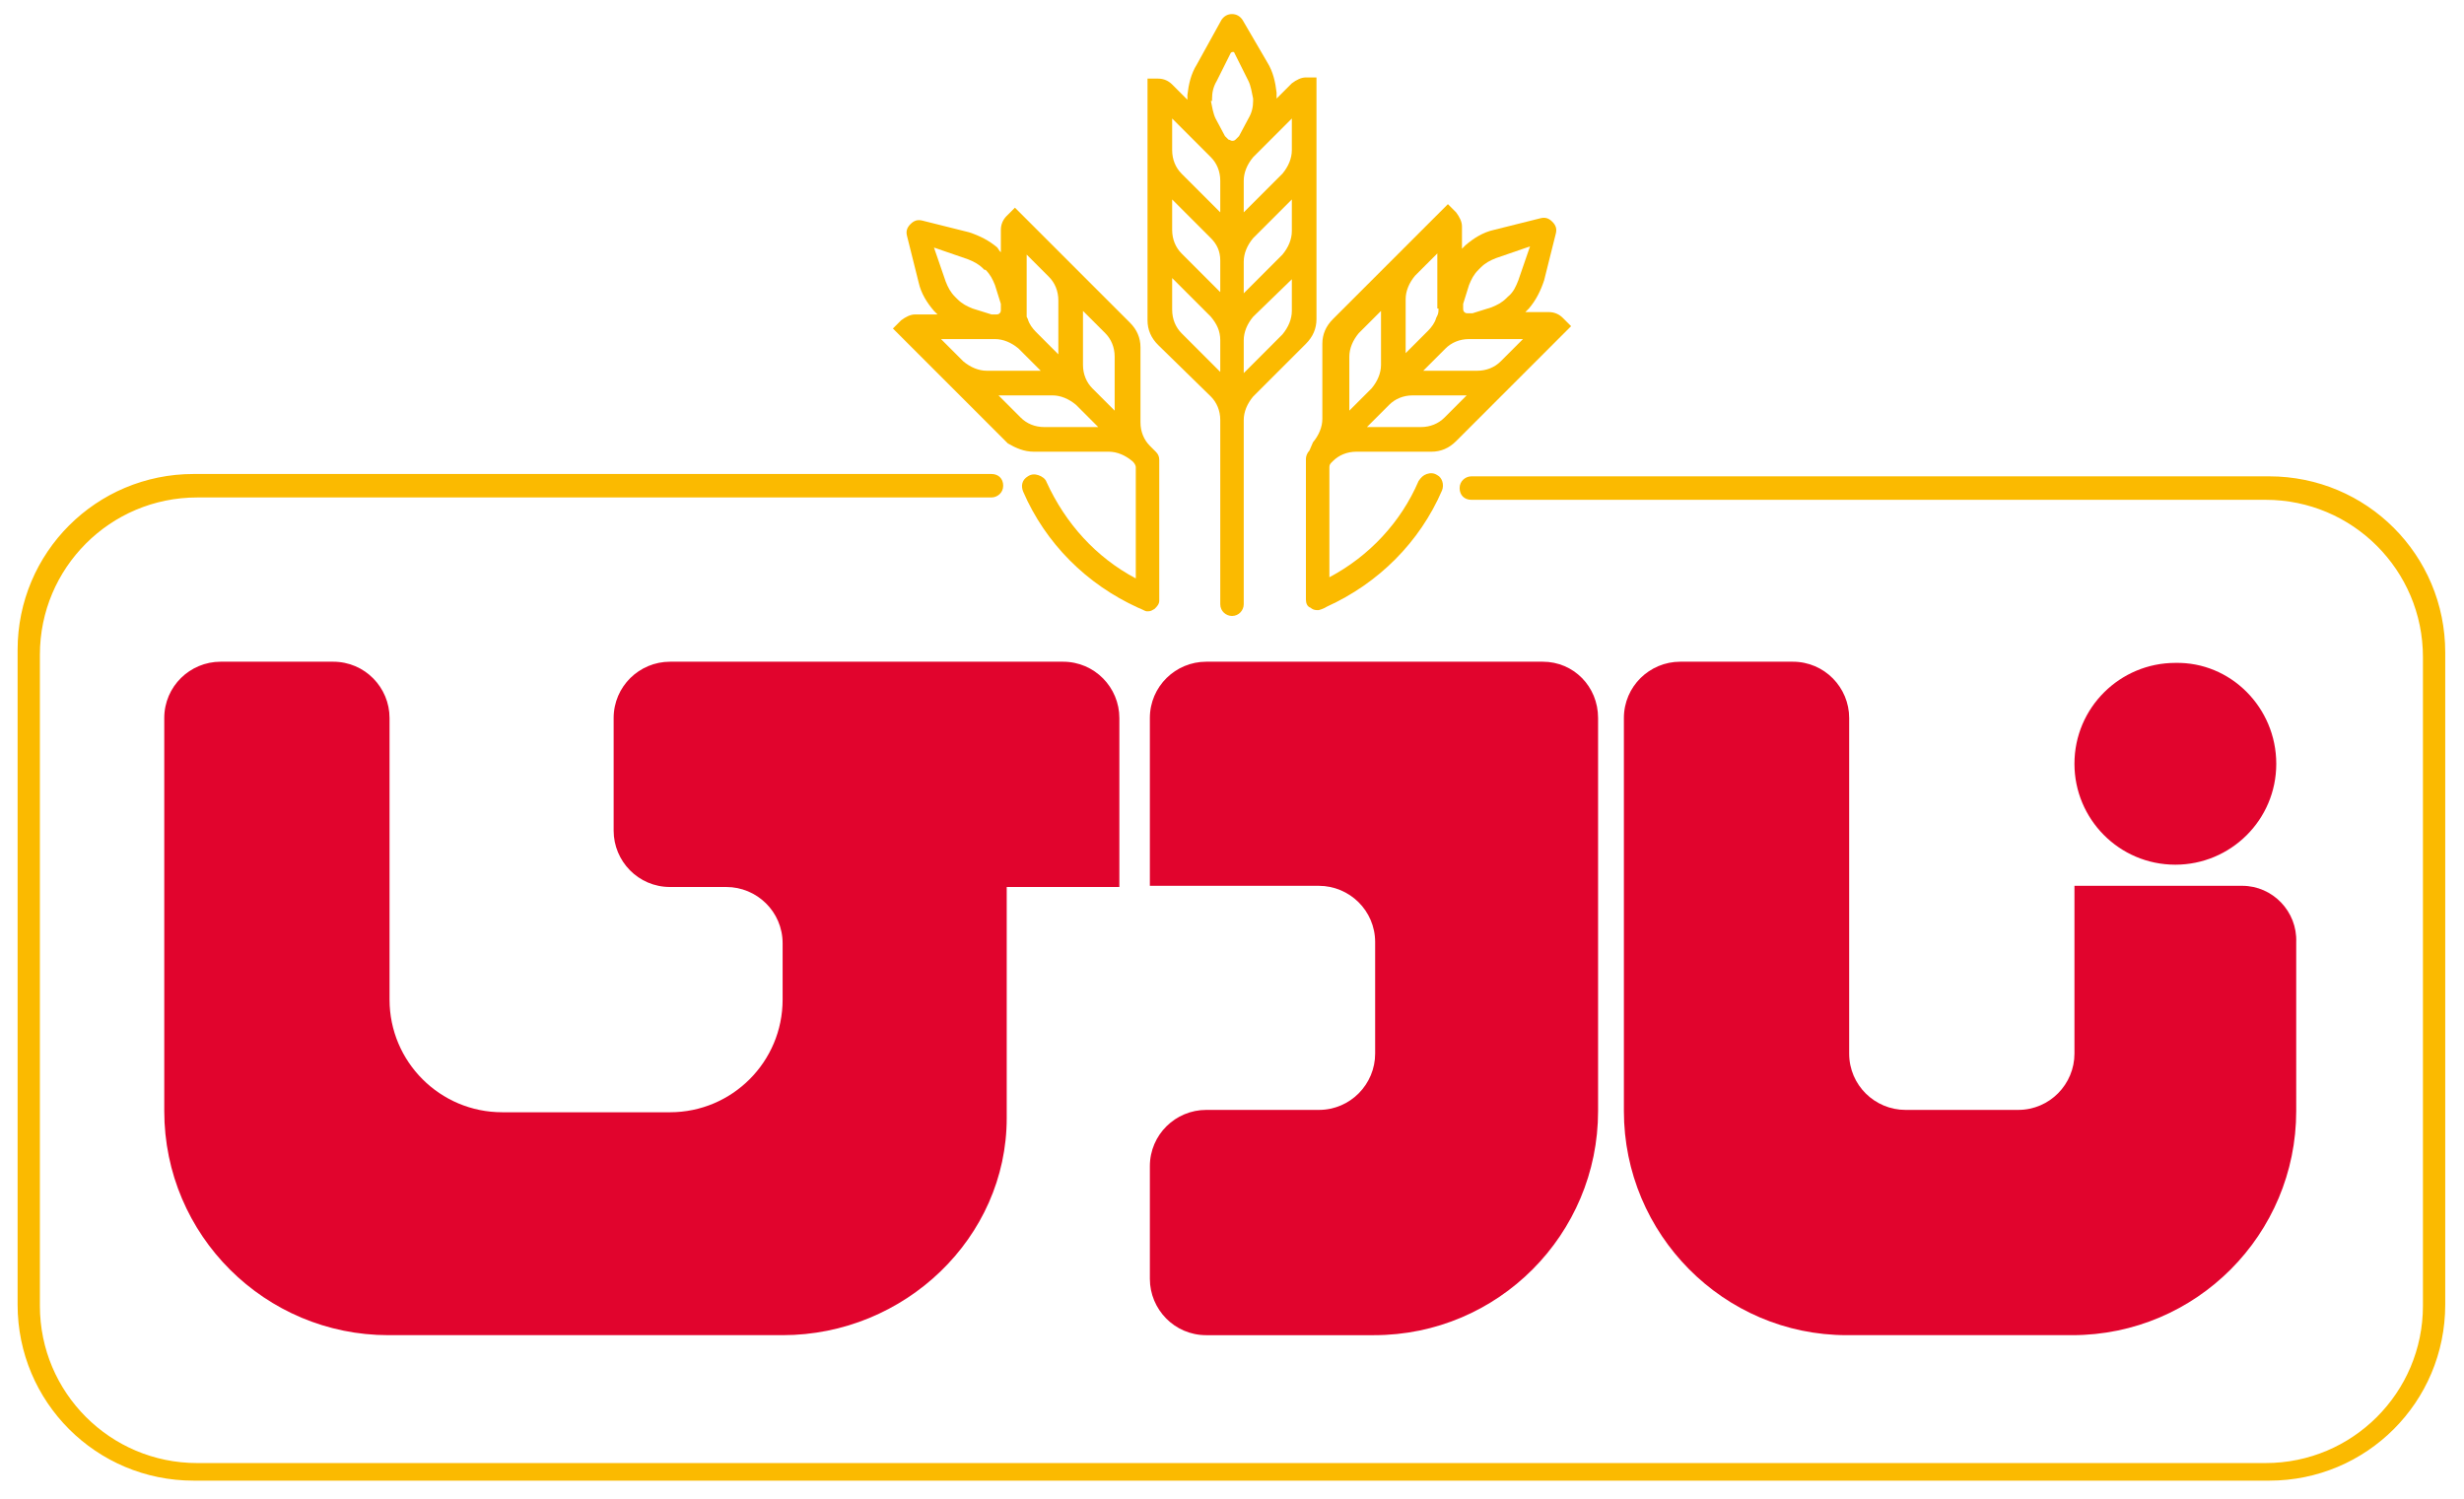
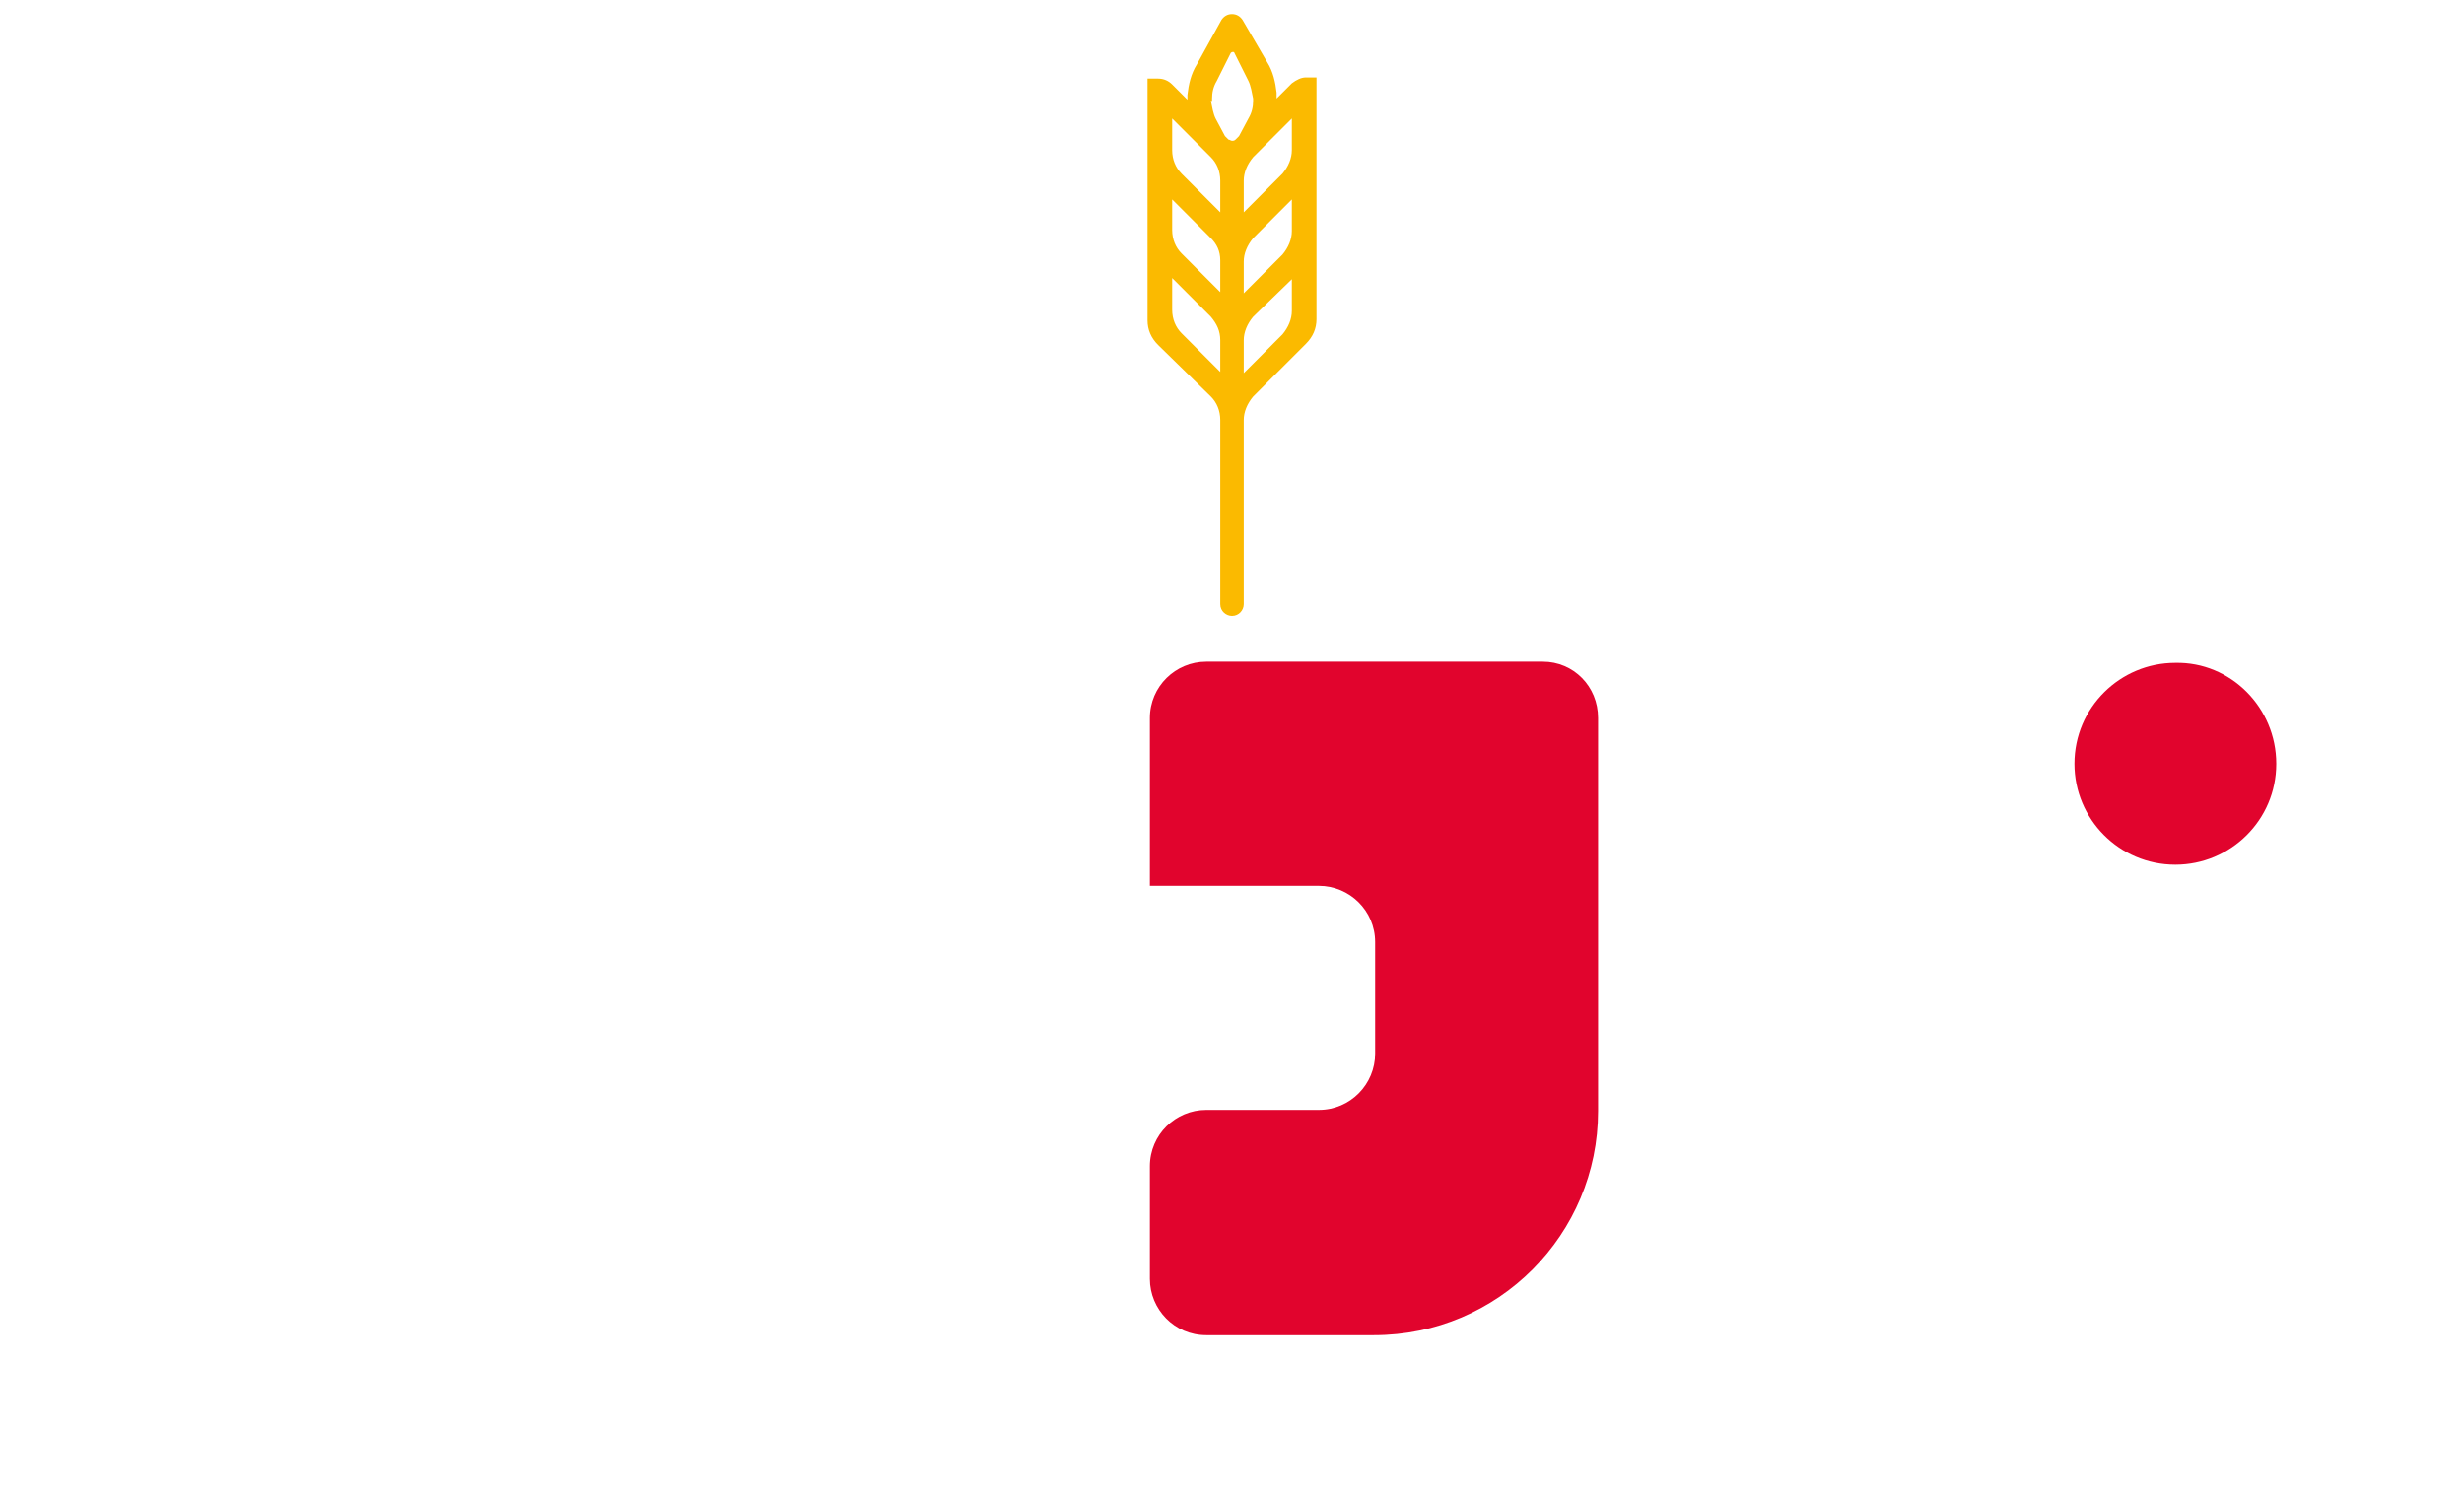
<svg xmlns="http://www.w3.org/2000/svg" version="1.1" id="Layer_1" x="0px" y="0px" viewBox="0 0 210 127.8" style="enable-background:new 0 0 210 127.8;" xml:space="preserve">
  <style type="text/css">
	.st0{fill:#E1042D;}
	.st1{fill:#FBBA00;}
</style>
  <g>
-     <path class="st0" d="M191.1,75.5h-14.3v14.3c0,2.6-2.1,4.8-4.8,4.8h-9.6c-2.6,0-4.8-2.1-4.8-4.8V61.2c0-2.6-2.1-4.8-4.8-4.8h-9.6   c-2.6,0-4.8,2.1-4.8,4.8v33.5c0,10.5,8.5,19.1,19,19.1v0h0.1h19.1c10.6,0,19.1-8.6,19.1-19.1V80.3   C195.8,77.7,193.7,75.5,191.1,75.5" />
-     <path class="st0" d="M95.4,61.2c0-2.6-2.1-4.8-4.8-4.8H57.1c-2.6,0-4.8,2.1-4.8,4.8v9.6c0,2.6,2.1,4.8,4.8,4.8h4.8   c2.6,0,4.8,2.1,4.8,4.8v4.8c0,5.3-4.3,9.6-9.6,9.6H42.8c-5.3,0-9.6-4.3-9.6-9.6V61.2c0-2.6-2.1-4.8-4.8-4.8h-9.6   c-2.6,0-4.8,2.1-4.8,4.8v33.5c0,10.6,8.6,19.1,19.1,19.1l33.6,0c10.4,0,19.1-8.3,19.1-18.5l0-0.6l0-19.1h9.6V61.2z" />
    <path class="st0" d="M131.5,56.4l-28.7,0c-2.6,0-4.8,2.1-4.8,4.8v14.3h14.4c2.6,0,4.8,2.1,4.8,4.8v9.5c0,2.6-2.1,4.8-4.8,4.8h-9.6   c-2.6,0-4.8,2.1-4.8,4.8v9.6c0,2.6,2.1,4.8,4.8,4.8h14.3c10.6,0,19.1-8.6,19.1-19.1V61.2C136.2,58.5,134.1,56.4,131.5,56.4" />
-     <path class="st1" d="M193.4,40.6h-68c-0.5,0-1,0.4-1,1s0.4,1,1,1h67.7c7.4,0,13.4,6,13.4,13.4v55.3c0,7.4-6,13.4-13.4,13.4H16.8   c-7.4,0-13.4-6-13.4-13.4V55.8c0-7.4,6-13.4,13.4-13.4h67.7c0.5,0,1-0.4,1-1s-0.4-1-1-1h-68c-8.3,0-15,6.7-15,15v55.8   c0,8.3,6.7,15,15,15h176.9c8.3,0,15-6.7,15-15V55.6C208.4,47.3,201.7,40.6,193.4,40.6" />
-     <path class="st1" d="M88.1,38.5h6.4c0.7,0,1.4,0.3,2,0.8l0.1,0.1c0.1,0.1,0.2,0.3,0.2,0.4v3.7l0,0v5.8c-3.4-1.8-6-4.7-7.6-8.2   c-0.1-0.3-0.4-0.5-0.7-0.6c-0.3-0.1-0.6-0.1-0.9,0.1c-0.5,0.3-0.6,0.8-0.4,1.3c1.9,4.4,5.4,7.9,9.8,9.9c0.3,0.1,0.6,0.3,0.7,0.3   c0.1,0,0.2,0,0.2,0c0.2,0,0.3-0.1,0.5-0.2c0.2-0.2,0.4-0.4,0.4-0.7l0-12c0-0.3-0.1-0.5-0.3-0.7l-0.5-0.5c-0.5-0.5-0.8-1.2-0.8-2   v-6.4c0-0.8-0.3-1.5-0.9-2.1l-9.8-9.8l-0.7,0.7c-0.3,0.3-0.5,0.7-0.5,1.2v1.9c0,0,0,0-0.1-0.1L85,21.1c-0.7-0.6-1.5-1-2.4-1.3l-4-1   c-0.4-0.1-0.7,0-1,0.3c-0.3,0.3-0.4,0.6-0.3,1l1,4c0.2,0.9,0.7,1.7,1.3,2.4l0.2,0.2c0,0,0,0,0.1,0.1h-1.9c-0.4,0-0.8,0.2-1.2,0.5   l-0.7,0.7l9.8,9.8C86.6,38.2,87.3,38.5,88.1,38.5 M92.3,31.1v-4.6l1.9,1.9c0.5,0.5,0.8,1.2,0.8,2V35l-1.9-1.9   C92.6,32.6,92.3,31.9,92.3,31.1 M87,35.6l-1.9-1.9h4.6c0.7,0,1.4,0.3,2,0.8l1.9,1.9h-4.6C88.2,36.4,87.5,36.1,87,35.6 M87.5,26.3   v-4.6l1.9,1.9c0.5,0.5,0.8,1.2,0.8,2v4.6l-1.9-1.9c-0.3-0.3-0.6-0.7-0.7-1.1l-0.1-0.2C87.5,26.7,87.5,26.5,87.5,26.3 M88.7,31.6   h-4.6c-0.7,0-1.4-0.3-2-0.8l-1.9-1.9h4.6c0.7,0,1.4,0.3,2,0.8L88.7,31.6z M85.3,26.4c0,0.1,0,0.2-0.1,0.3c-0.1,0.1-0.2,0.1-0.3,0.1   h-0.4l-1.6-0.5c-0.5-0.2-0.9-0.4-1.3-0.8c0,0-0.1-0.1-0.1-0.1l0,0c0,0-0.1-0.1-0.1-0.1c-0.4-0.4-0.6-0.8-0.8-1.3l-1-2.9l2.9,1   c0.5,0.2,0.9,0.4,1.3,0.8c0,0,0.1,0.1,0.1,0.1l0,0C84,23,84,23,84,23c0.4,0.4,0.6,0.8,0.8,1.3l0.5,1.6V26.4z" />
-     <path class="st1" d="M111.6,38.4c-0.2,0.2-0.3,0.5-0.3,0.7l0,12c0,0.3,0.1,0.6,0.4,0.7c0.1,0.1,0.3,0.2,0.5,0.2c0.1,0,0.2,0,0.2,0   c0,0,0.4-0.1,0.7-0.3c4.4-2,7.9-5.5,9.8-9.9c0.2-0.5,0-1.1-0.4-1.3c-0.3-0.2-0.6-0.2-0.9-0.1c-0.3,0.1-0.5,0.3-0.7,0.6   c-1.5,3.5-4.2,6.4-7.6,8.2l0-9.4c0-0.2,0.1-0.3,0.2-0.4l0.1-0.1c0.5-0.5,1.2-0.8,2-0.8h6.4c0.8,0,1.5-0.3,2.1-0.9l9.8-9.8l-0.7-0.7   c-0.3-0.3-0.7-0.5-1.2-0.5H130c0,0,0,0,0.1-0.1l0.2-0.2c0.6-0.7,1-1.5,1.3-2.4l1-4c0.1-0.4,0-0.7-0.3-1c-0.3-0.3-0.6-0.4-1-0.3   l-4,1c-0.9,0.2-1.7,0.7-2.4,1.3l-0.2,0.2c0,0,0,0-0.1,0.1v-1.9c0-0.4-0.2-0.8-0.5-1.2l-0.7-0.7l-9.8,9.8c-0.6,0.6-0.9,1.3-0.9,2.1   v6.4c0,0.7-0.3,1.4-0.8,2L111.6,38.4z M116.5,36.4l1.9-1.9c0.5-0.5,1.2-0.8,2-0.8h4.6l-1.9,1.9c-0.5,0.5-1.2,0.8-2,0.8H116.5z    M121.3,31.6l1.9-1.9c0.5-0.5,1.2-0.8,2-0.8h4.6l-1.9,1.9c-0.5,0.5-1.2,0.8-2,0.8H121.3z M128.5,25.3L128.5,25.3   c-0.1,0.1-0.1,0.1-0.1,0.1c-0.4,0.4-0.8,0.6-1.3,0.8l-1.6,0.5h-0.4c-0.1,0-0.2,0-0.3-0.1c-0.1-0.1-0.1-0.2-0.1-0.3v-0.4l0.5-1.6   c0.2-0.5,0.4-0.9,0.8-1.3c0,0,0.1-0.1,0.1-0.1l0,0c0,0,0.1-0.1,0.1-0.1c0.4-0.4,0.8-0.6,1.3-0.8l2.9-1l-1,2.9   C129.2,24.4,129,24.9,128.5,25.3C128.6,25.3,128.6,25.3,128.5,25.3 M122.6,26.3c0,0.2,0,0.4-0.1,0.6l-0.1,0.2   c-0.1,0.4-0.4,0.8-0.7,1.1l-1.9,1.9l0-4.6c0-0.7,0.3-1.4,0.8-2l1.9-1.9V26.3z M115,35v-4.6c0-0.7,0.3-1.4,0.8-2l1.9-1.9v4.6   c0,0.7-0.3,1.4-0.8,2L115,35z" />
    <path class="st1" d="M103.2,33.8c0.5,0.5,0.8,1.2,0.8,2v15.7c0,0.6,0.5,1,1,1c0.6,0,1-0.5,1-1V35.8c0-0.7,0.3-1.4,0.8-2l4.5-4.5   c0.6-0.6,0.9-1.3,0.9-2.1V6.6h-0.9c-0.4,0-0.8,0.2-1.2,0.5l-1.3,1.3c0,0,0-0.1,0-0.1l0-0.4c-0.1-0.9-0.3-1.8-0.8-2.6l-2.1-3.6   c-0.2-0.3-0.5-0.5-0.9-0.5c-0.4,0-0.7,0.2-0.9,0.5L102,5.5c-0.5,0.8-0.7,1.7-0.8,2.6l0,0.3v0.1l-1.3-1.3c-0.3-0.3-0.7-0.5-1.2-0.5   h-0.9v20.6c0,0.8,0.3,1.5,0.9,2.1L103.2,33.8z M104,22.2v2.7l-3.3-3.3c-0.5-0.5-0.8-1.2-0.8-2V17l3.3,3.3   C103.7,20.8,104,21.4,104,22.2 M104,18.1l-3.3-3.3c-0.5-0.5-0.8-1.2-0.8-2v-2.7l3.3,3.3c0.5,0.5,0.8,1.2,0.8,2V18.1z M104,29v2.7   l-3.3-3.3c-0.5-0.5-0.8-1.2-0.8-2v-2.7l3.3,3.3C103.7,27.6,104,28.2,104,29 M103.3,8.6L103.3,8.6c0-0.1,0-0.1,0-0.2   c0-0.5,0.1-1,0.4-1.5l1.2-2.4c0.1-0.1,0.3-0.1,0.3,0l1.2,2.4c0.2,0.4,0.3,1,0.4,1.5c0,0,0,0.1,0,0.1v0c0,0,0,0.1,0,0.1   c0,0.5-0.1,1-0.4,1.5l-0.8,1.5l-0.3,0.3c-0.1,0.1-0.2,0.1-0.3,0.1c-0.1,0-0.2-0.1-0.3-0.1l-0.3-0.3l-0.8-1.5   c-0.2-0.4-0.3-1-0.4-1.5C103.3,8.6,103.3,8.6,103.3,8.6 M110.1,12.8c0,0.7-0.3,1.4-0.8,2l-3.3,3.3v-2.7c0-0.7,0.3-1.4,0.8-2   l3.3-3.3V12.8z M110.1,17v2.7c0,0.7-0.3,1.4-0.8,2l-3.3,3.3v-2.7c0-0.7,0.3-1.4,0.8-2L110.1,17z M110.1,23.8v2.7   c0,0.7-0.3,1.4-0.8,2l-3.3,3.3V29c0-0.7,0.3-1.4,0.8-2L110.1,23.8z" />
    <path class="st0" d="M194,65.1c0,4.8-3.9,8.6-8.6,8.6c-4.8,0-8.6-3.9-8.6-8.6c0-4.8,3.9-8.6,8.6-8.6C190.1,56.4,194,60.3,194,65.1" />
  </g>
</svg>